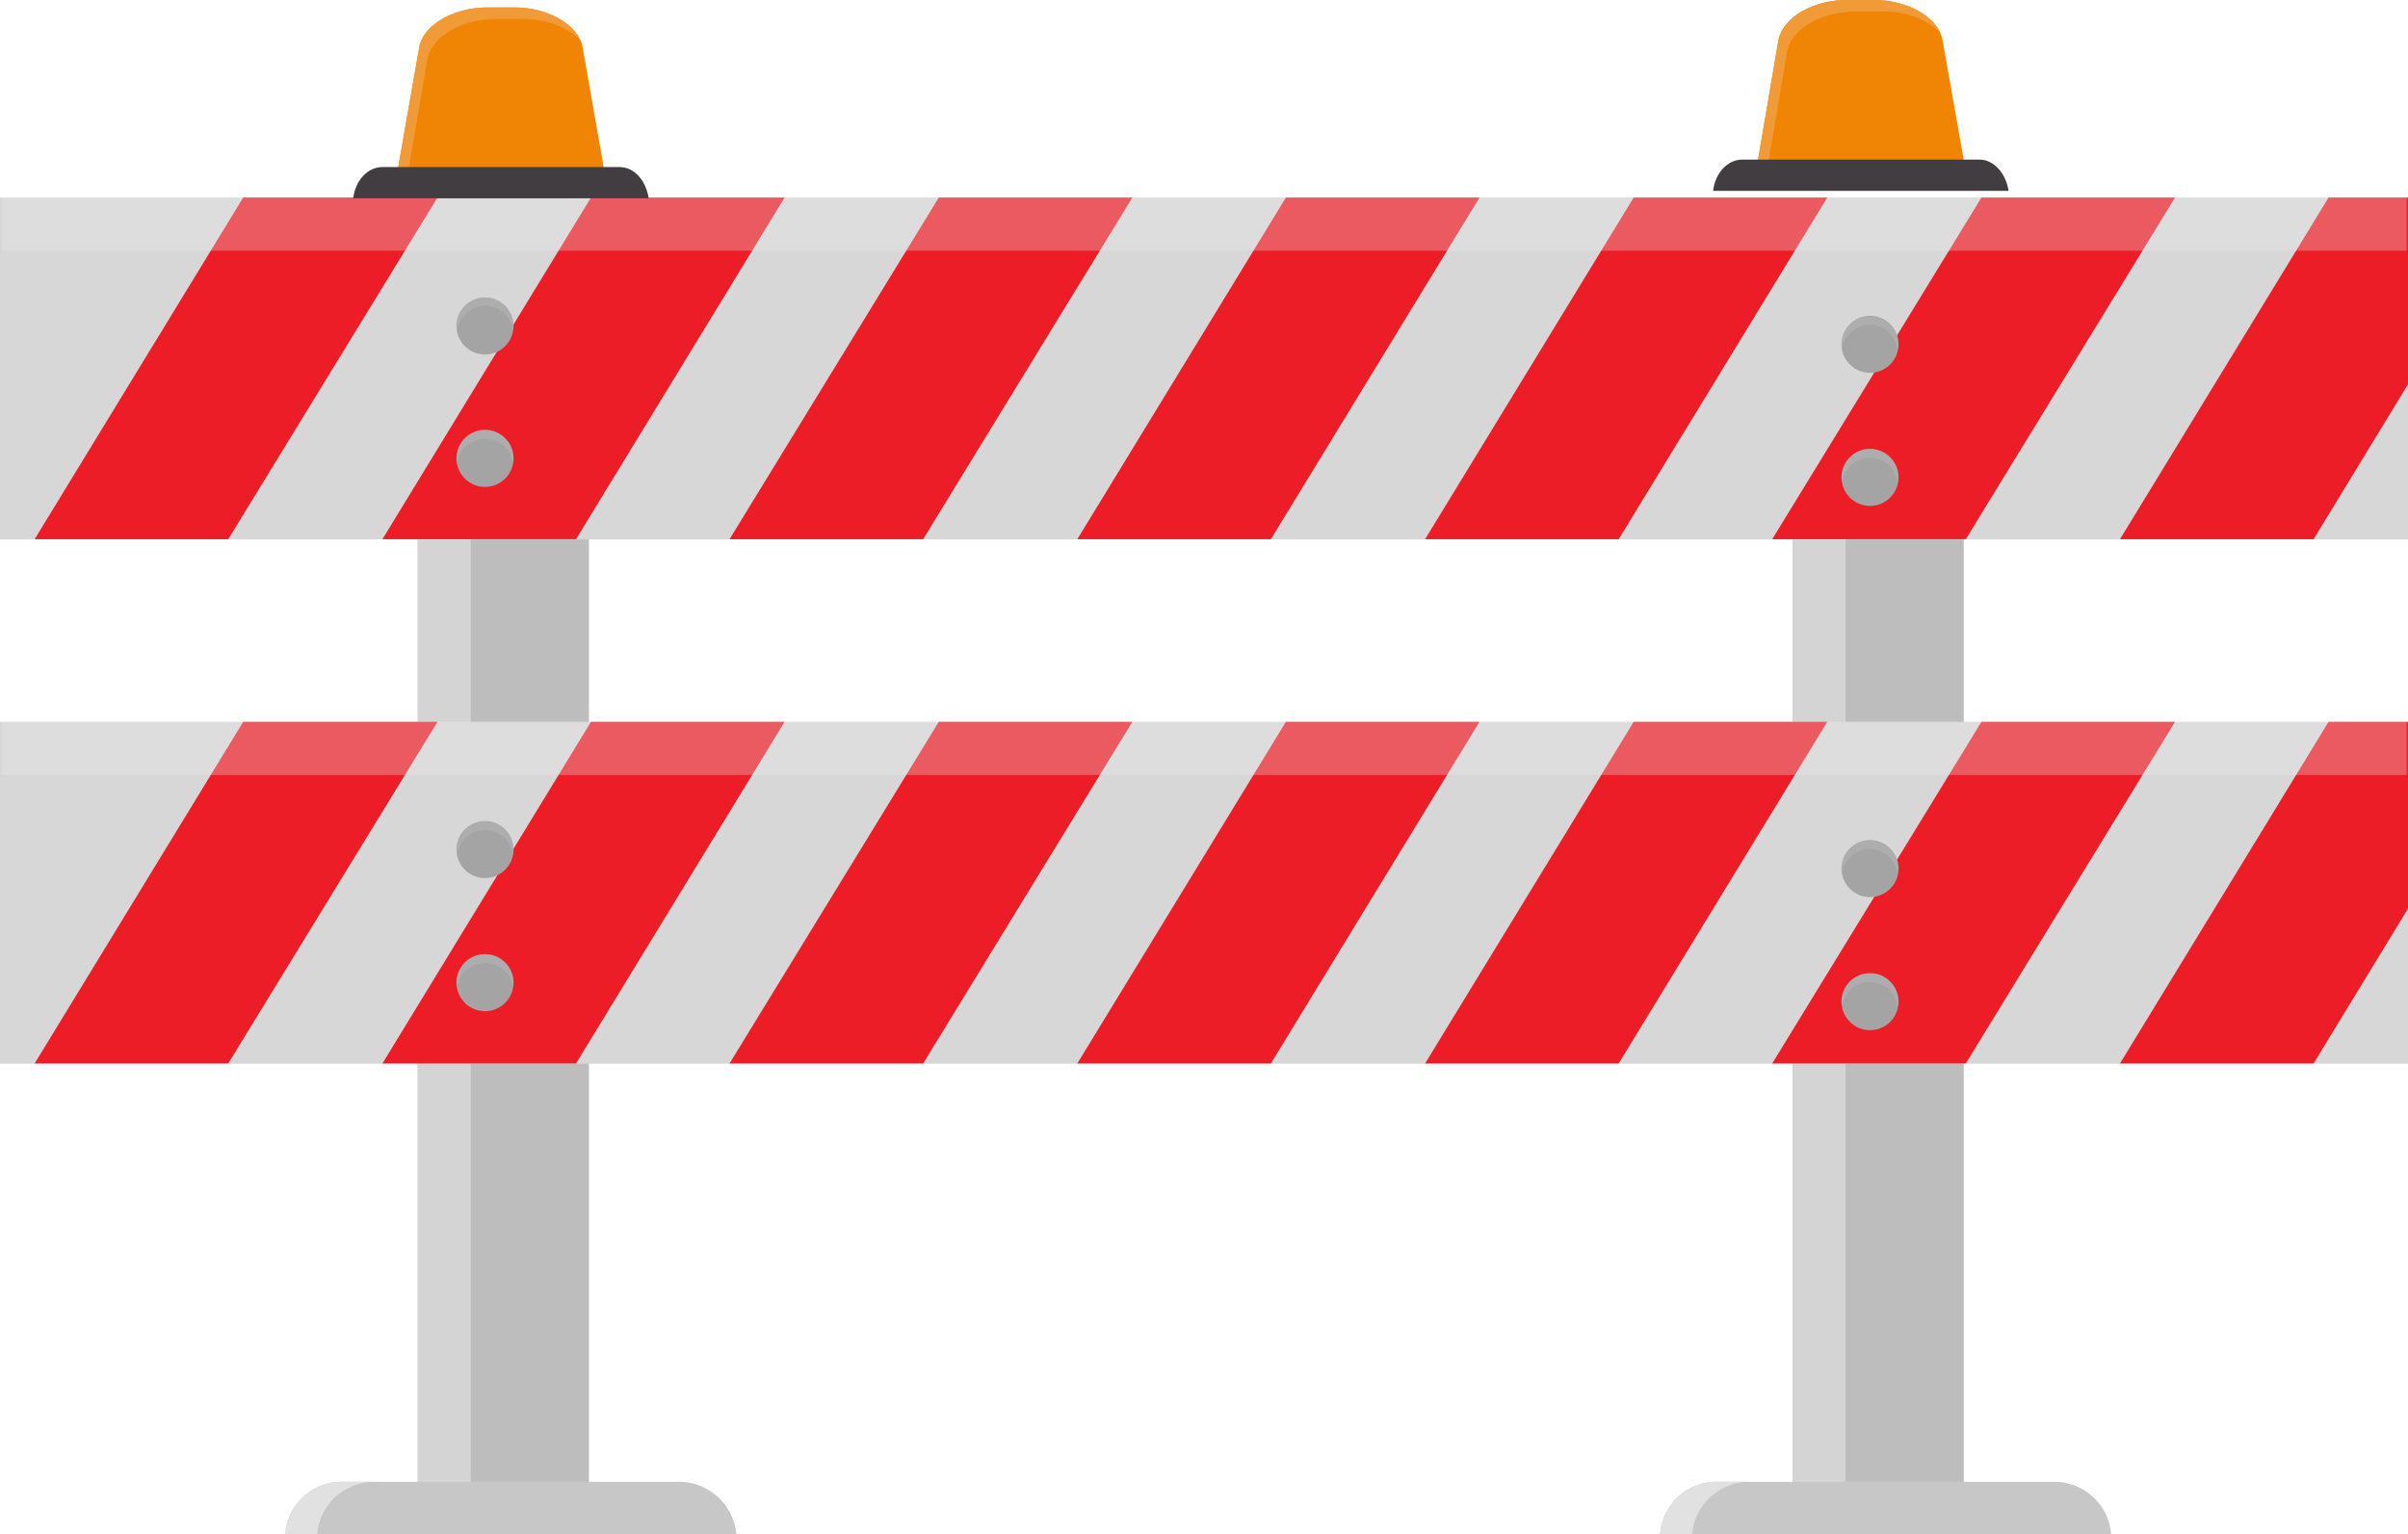
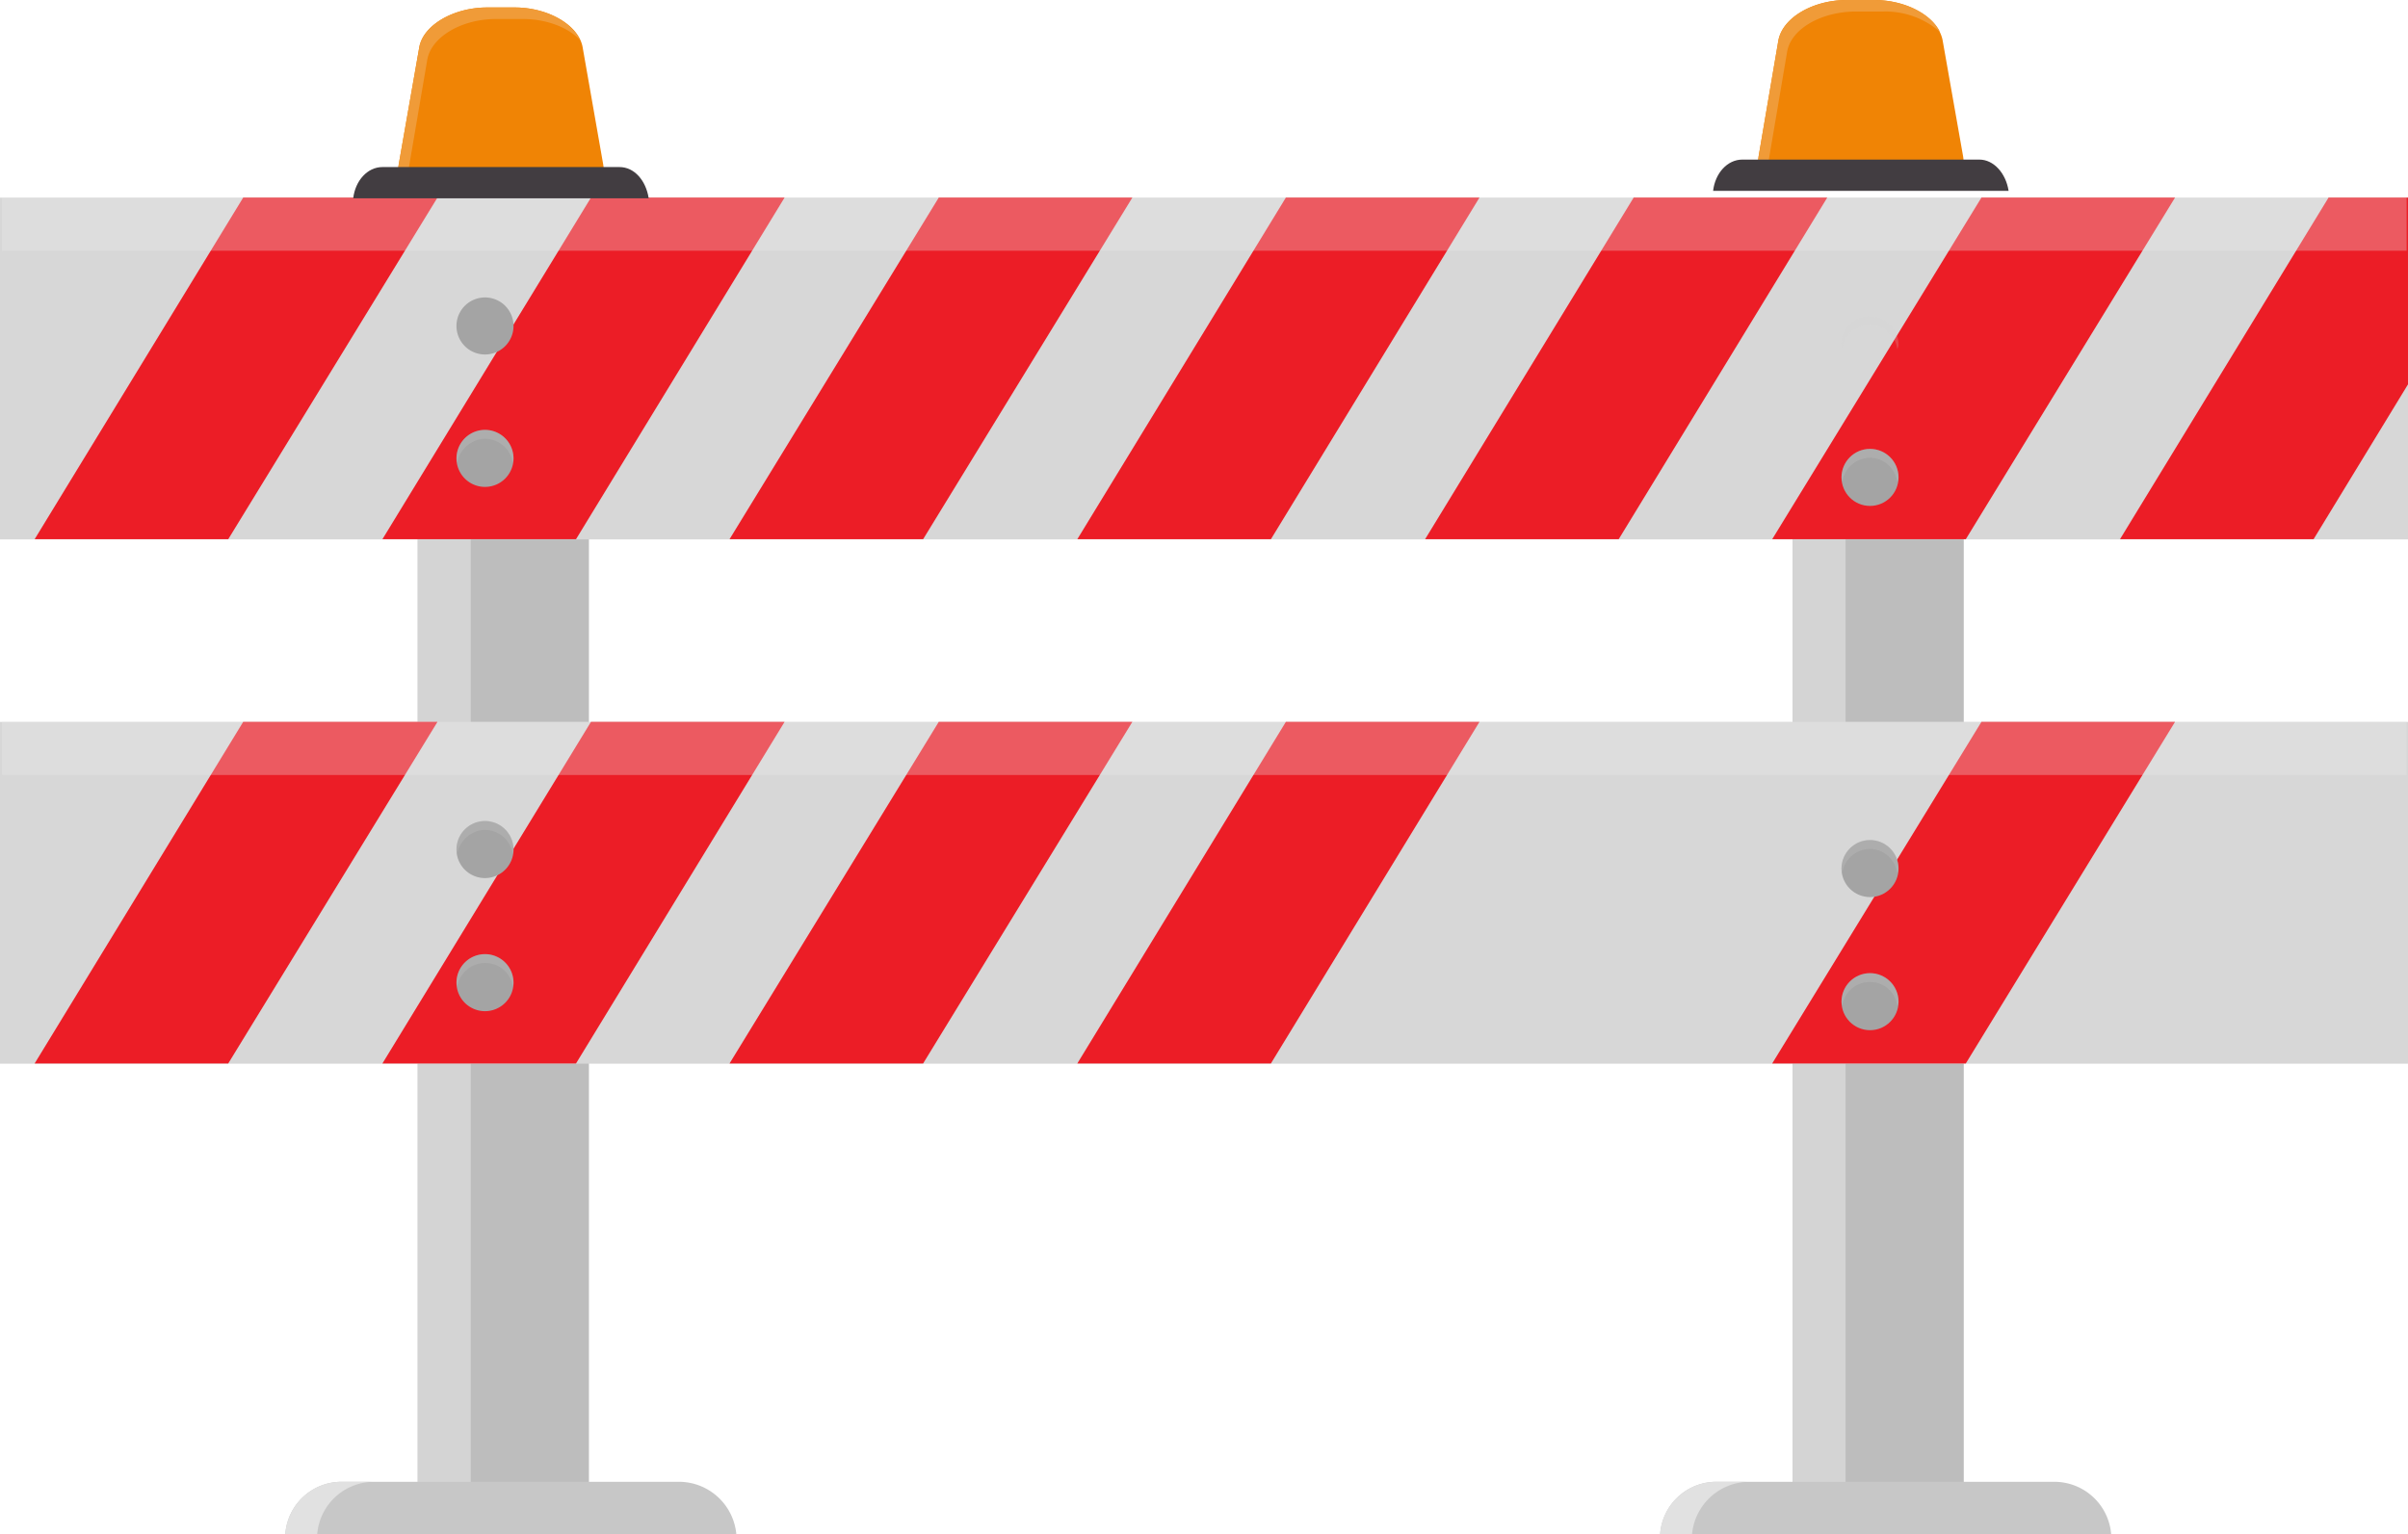
<svg xmlns="http://www.w3.org/2000/svg" id="b38a14ad-340a-4927-9e60-fcdfcd863107" data-name="Layer 1" viewBox="0 0 354.5 225.9">
  <defs>
    <style>.aa1704b8-84a9-41ab-96b5-3a4938144c20{fill:#bdbdbd;}.ac4ba216-05f4-4611-97d0-b91862e35217{fill:#d4d4d4;}.b5346917-369e-44e7-a002-603e3268e36c{fill:#c7c7c7;}.b18edf04-e7ce-4641-a103-258f6d130bb5{fill:#e1e1e1;}.bc28c037-a533-4976-9a65-67dd34121f42{fill:#d7d7d7;}.a032b233-f508-487d-b37f-e530d651dcbd{fill:#ec1d26;}.e4e6ef42-d923-4d07-ba8a-ecebc6faa00c{fill:#e9e9e9;opacity:0.3;}.ef17b605-1d90-446c-b954-10e017d75d9a{fill:#a4a4a4;}.ebe875e0-121a-4196-a617-682d0f57c2a6{fill:#d2d2d2;opacity:0.2;}.a24dca7f-e867-4373-b3ee-79b43bbee479{fill:#f08405;}.a49f1c99-3379-4dd0-bdf0-88b552392210{fill:#f09b38;}.aa1a1d7c-3113-45e9-b320-0fd9dc6762de{fill:#423d41;}</style>
  </defs>
  <rect class="aa1704b8-84a9-41ab-96b5-3a4938144c20" x="61.5" y="30.2" width="25.2" height="189.56" />
  <rect class="ac4ba216-05f4-4611-97d0-b91862e35217" x="61.5" y="30.2" width="7.8" height="189.56" />
  <path class="b5346917-369e-44e7-a002-603e3268e36c" d="M132.4,314.2a8.5,8.5,0,0,0-8.4-7.7H74.3a8.3,8.3,0,0,0-8.3,7.7Z" transform="translate(-24 -88.3)" />
  <path class="b18edf04-e7ce-4641-a103-258f6d130bb5" d="M70.7,314.2a8.4,8.4,0,0,1,8.3-7.7H74.3a8.3,8.3,0,0,0-8.3,7.7Z" transform="translate(-24 -88.3)" />
  <rect class="aa1704b8-84a9-41ab-96b5-3a4938144c20" x="263.9" y="30.2" width="25.2" height="189.56" />
  <rect class="ac4ba216-05f4-4611-97d0-b91862e35217" x="263.9" y="30.2" width="7.8" height="189.56" />
  <path class="b5346917-369e-44e7-a002-603e3268e36c" d="M334.8,314.2a8.4,8.4,0,0,0-8.3-7.7H276.7a8.3,8.3,0,0,0-8.3,7.7Z" transform="translate(-24 -88.3)" />
  <path class="b18edf04-e7ce-4641-a103-258f6d130bb5" d="M273.1,314.2a8.5,8.5,0,0,1,8.4-7.7h-4.8a8.3,8.3,0,0,0-8.3,7.7Z" transform="translate(-24 -88.3)" />
  <rect class="bc28c037-a533-4976-9a65-67dd34121f42" y="29.1" width="354.5" height="50.33" />
  <polygon class="a032b233-f508-487d-b37f-e530d651dcbd" points="64.4 29.1 33.6 79.4 5.1 79.4 35.8 29.1 64.4 29.1" />
  <polygon class="a032b233-f508-487d-b37f-e530d651dcbd" points="115.5 29.1 84.8 79.4 56.3 79.4 87 29.1 115.5 29.1" />
  <polygon class="a032b233-f508-487d-b37f-e530d651dcbd" points="166.7 29.1 135.9 79.4 107.4 79.4 138.2 29.1 166.7 29.1" />
  <polygon class="a032b233-f508-487d-b37f-e530d651dcbd" points="217.8 29.1 187.1 79.4 158.6 79.4 189.3 29.1 217.8 29.1" />
  <polygon class="a032b233-f508-487d-b37f-e530d651dcbd" points="269 29.1 238.3 79.4 209.8 79.4 240.5 29.1 269 29.1" />
  <polygon class="a032b233-f508-487d-b37f-e530d651dcbd" points="320.2 29.1 289.4 79.4 260.9 79.4 291.7 29.1 320.2 29.1" />
  <polygon class="a032b233-f508-487d-b37f-e530d651dcbd" points="354.5 29.1 354.5 56.6 340.6 79.4 312.1 79.4 342.8 29.1 354.5 29.1" />
  <rect class="e4e6ef42-d923-4d07-ba8a-ecebc6faa00c" x="0.3" y="29.1" width="354" height="7.82" />
  <path class="ef17b605-1d90-446c-b954-10e017d75d9a" d="M99.6,136.3a4.2,4.2,0,1,1-8.4,0,4.2,4.2,0,1,1,8.4,0Z" transform="translate(-24 -88.3)" />
-   <path class="ebe875e0-121a-4196-a617-682d0f57c2a6" d="M95.4,133.3a4.2,4.2,0,0,1,4.1,3.6c0-.2.1-.4.1-.6a4.2,4.2,0,1,0-8.4,0c0,.2.1.4.1.6A4.3,4.3,0,0,1,95.4,133.3Z" transform="translate(-24 -88.3)" />
  <path class="ef17b605-1d90-446c-b954-10e017d75d9a" d="M99.6,155.8a4.2,4.2,0,1,1-8.4,0,4.2,4.2,0,1,1,8.4,0Z" transform="translate(-24 -88.3)" />
  <path class="ebe875e0-121a-4196-a617-682d0f57c2a6" d="M95.4,152.9a4.2,4.2,0,0,1,4.1,3.6c0-.3.1-.4.1-.7a4.2,4.2,0,1,0-8.4,0c0,.3.1.4.1.7A4.3,4.3,0,0,1,95.4,152.9Z" transform="translate(-24 -88.3)" />
-   <circle class="ef17b605-1d90-446c-b954-10e017d75d9a" cx="275.3" cy="50.7" r="4.2" />
  <path class="ebe875e0-121a-4196-a617-682d0f57c2a6" d="M299.3,136.1a4.1,4.1,0,0,1,4,3.6,1.4,1.4,0,0,0,.2-.6,4.2,4.2,0,0,0-4.2-4.2,4.1,4.1,0,0,0-4.2,4.2c0,.2.1.4.1.6A4.2,4.2,0,0,1,299.3,136.1Z" transform="translate(-24 -88.3)" />
  <circle class="ef17b605-1d90-446c-b954-10e017d75d9a" cx="275.3" cy="70.3" r="4.2" />
  <path class="ebe875e0-121a-4196-a617-682d0f57c2a6" d="M299.3,155.7a4.1,4.1,0,0,1,4,3.6,1.9,1.9,0,0,0,.2-.7,4.2,4.2,0,0,0-4.2-4.2,4.2,4.2,0,0,0-4.2,4.2c0,.3.1.4.1.7A4.2,4.2,0,0,1,299.3,155.7Z" transform="translate(-24 -88.3)" />
  <rect class="bc28c037-a533-4976-9a65-67dd34121f42" y="106.3" width="354.5" height="50.33" />
  <polygon class="a032b233-f508-487d-b37f-e530d651dcbd" points="64.4 106.3 33.6 156.6 5.1 156.6 35.8 106.3 64.4 106.3" />
  <polygon class="a032b233-f508-487d-b37f-e530d651dcbd" points="115.5 106.3 84.8 156.6 56.3 156.6 87 106.3 115.5 106.3" />
  <polygon class="a032b233-f508-487d-b37f-e530d651dcbd" points="166.7 106.3 135.9 156.6 107.4 156.6 138.2 106.3 166.7 106.3" />
  <polygon class="a032b233-f508-487d-b37f-e530d651dcbd" points="217.8 106.3 187.1 156.6 158.6 156.6 189.3 106.3 217.8 106.3" />
-   <polygon class="a032b233-f508-487d-b37f-e530d651dcbd" points="269 106.3 238.3 156.6 209.8 156.6 240.5 106.3 269 106.3" />
  <polygon class="a032b233-f508-487d-b37f-e530d651dcbd" points="320.2 106.3 289.4 156.6 260.9 156.6 291.7 106.3 320.2 106.3" />
-   <polygon class="a032b233-f508-487d-b37f-e530d651dcbd" points="354.5 106.3 354.5 133.8 340.6 156.6 312.1 156.6 342.8 106.3 354.5 106.3" />
  <rect class="e4e6ef42-d923-4d07-ba8a-ecebc6faa00c" x="0.3" y="106.3" width="354" height="7.82" />
  <path class="ef17b605-1d90-446c-b954-10e017d75d9a" d="M99.6,213.4a4.2,4.2,0,1,1-4.2-4.2A4.2,4.2,0,0,1,99.6,213.4Z" transform="translate(-24 -88.3)" />
  <path class="ebe875e0-121a-4196-a617-682d0f57c2a6" d="M95.4,210.5a4.2,4.2,0,0,1,4.1,3.6c0-.3.1-.4.1-.7a4.2,4.2,0,1,0-8.4,0c0,.3.1.4.1.7A4.3,4.3,0,0,1,95.4,210.5Z" transform="translate(-24 -88.3)" />
  <path class="ef17b605-1d90-446c-b954-10e017d75d9a" d="M99.6,233a4.2,4.2,0,1,1-4.2-4.2A4.2,4.2,0,0,1,99.6,233Z" transform="translate(-24 -88.3)" />
  <path class="ebe875e0-121a-4196-a617-682d0f57c2a6" d="M95.4,230.1a4.1,4.1,0,0,1,4.1,3.5c0-.2.1-.4.1-.6a4.2,4.2,0,1,0-8.4,0c0,.2.1.4.1.6A4.2,4.2,0,0,1,95.4,230.1Z" transform="translate(-24 -88.3)" />
  <circle class="ef17b605-1d90-446c-b954-10e017d75d9a" cx="275.3" cy="127.9" r="4.2" />
  <path class="ebe875e0-121a-4196-a617-682d0f57c2a6" d="M299.3,213.3a4.1,4.1,0,0,1,4,3.6,2.5,2.5,0,0,0,.2-.7,4.2,4.2,0,0,0-4.2-4.2,4.2,4.2,0,0,0-4.2,4.2c0,.2.1.4.1.7A4.2,4.2,0,0,1,299.3,213.3Z" transform="translate(-24 -88.3)" />
  <circle class="ef17b605-1d90-446c-b954-10e017d75d9a" cx="275.3" cy="147.5" r="4.2" />
  <path class="ebe875e0-121a-4196-a617-682d0f57c2a6" d="M299.3,232.9a4,4,0,0,1,4,3.5,1.4,1.4,0,0,0,.2-.6,4.2,4.2,0,0,0-4.2-4.2,4.2,4.2,0,0,0-4.2,4.2c0,.2.1.4.1.6A4.1,4.1,0,0,1,299.3,232.9Z" transform="translate(-24 -88.3)" />
  <path class="a24dca7f-e867-4373-b3ee-79b43bbee479" d="M112.8,114.2a4.8,4.8,0,0,0,0-1.7l-3-17.1c-.5-3.4-5.1-6-10-6H95.7c-4.9,0-9.5,2.6-10,6l-3,17.1a9.1,9.1,0,0,0-.1,1.7Z" transform="translate(-24 -88.3)" />
  <path class="a49f1c99-3379-4dd0-bdf0-88b552392210" d="M84,114.1l2.9-17c.6-3.4,5.1-6,10.1-6h4c3.4,0,6.6,1.2,8.4,3.1-1.3-2.8-5.3-4.8-9.6-4.8H95.7c-4.9,0-9.5,2.6-10,6l-3,17.1a9.1,9.1,0,0,0-.1,1.7H84Z" transform="translate(-24 -88.3)" />
  <path class="aa1a1d7c-3113-45e9-b320-0fd9dc6762de" d="M119.5,117.5c-.4-2.6-2.1-4.6-4.3-4.6H80.3c-2.2,0-4,2-4.3,4.6Z" transform="translate(-24 -88.3)" />
  <path class="a24dca7f-e867-4373-b3ee-79b43bbee479" d="M313,113.1a5.4,5.4,0,0,0,0-1.8l-3-17c-.6-3.4-5.1-6-10.1-6h-4c-5,0-9.5,2.6-10.1,6l-2.9,17a10.9,10.9,0,0,0-.1,1.8Z" transform="translate(-24 -88.3)" />
  <path class="a49f1c99-3379-4dd0-bdf0-88b552392210" d="M284.2,113l2.9-17.1c.6-3.4,5.1-5.9,10.1-5.9h4a12.2,12.2,0,0,1,8.4,3c-1.3-2.7-5.3-4.7-9.7-4.7h-4c-5,0-9.5,2.6-10.1,6l-2.9,17a10.9,10.9,0,0,0-.1,1.8h1.4Z" transform="translate(-24 -88.3)" />
  <path class="aa1a1d7c-3113-45e9-b320-0fd9dc6762de" d="M319.7,116.4c-.4-2.6-2.2-4.6-4.3-4.6H280.5c-2.2,0-4,2-4.3,4.6Z" transform="translate(-24 -88.3)" />
</svg>